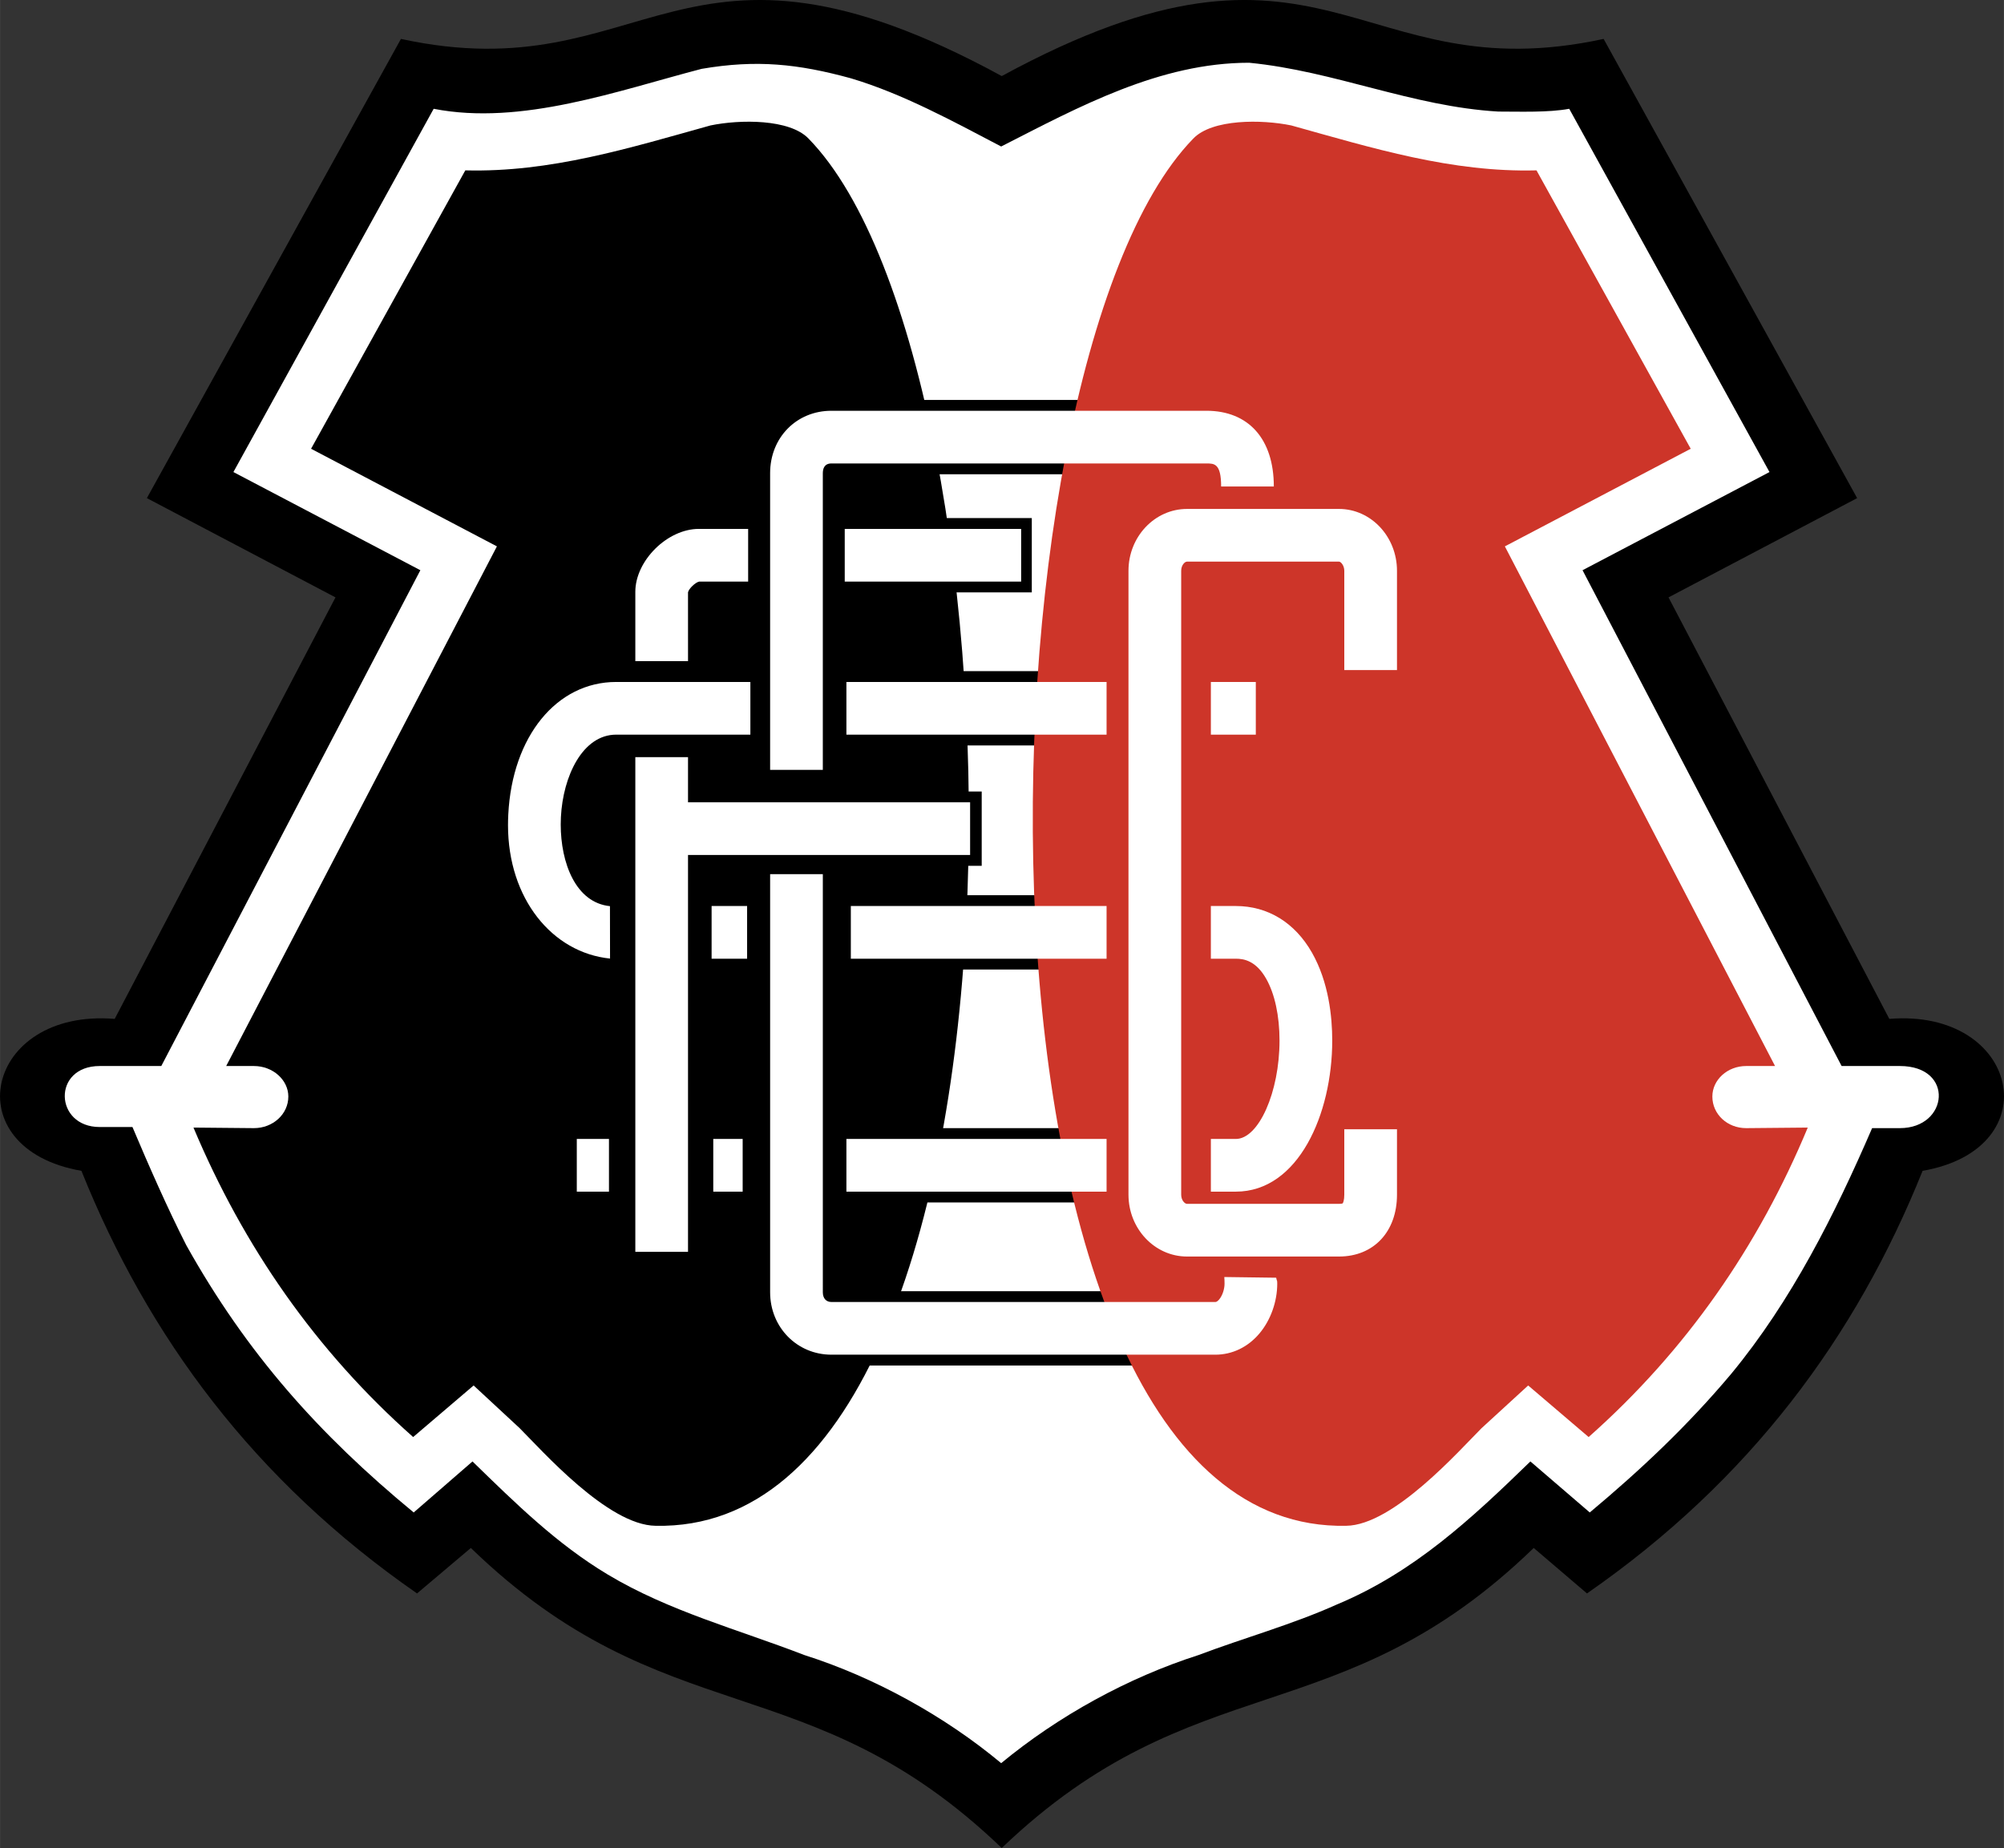
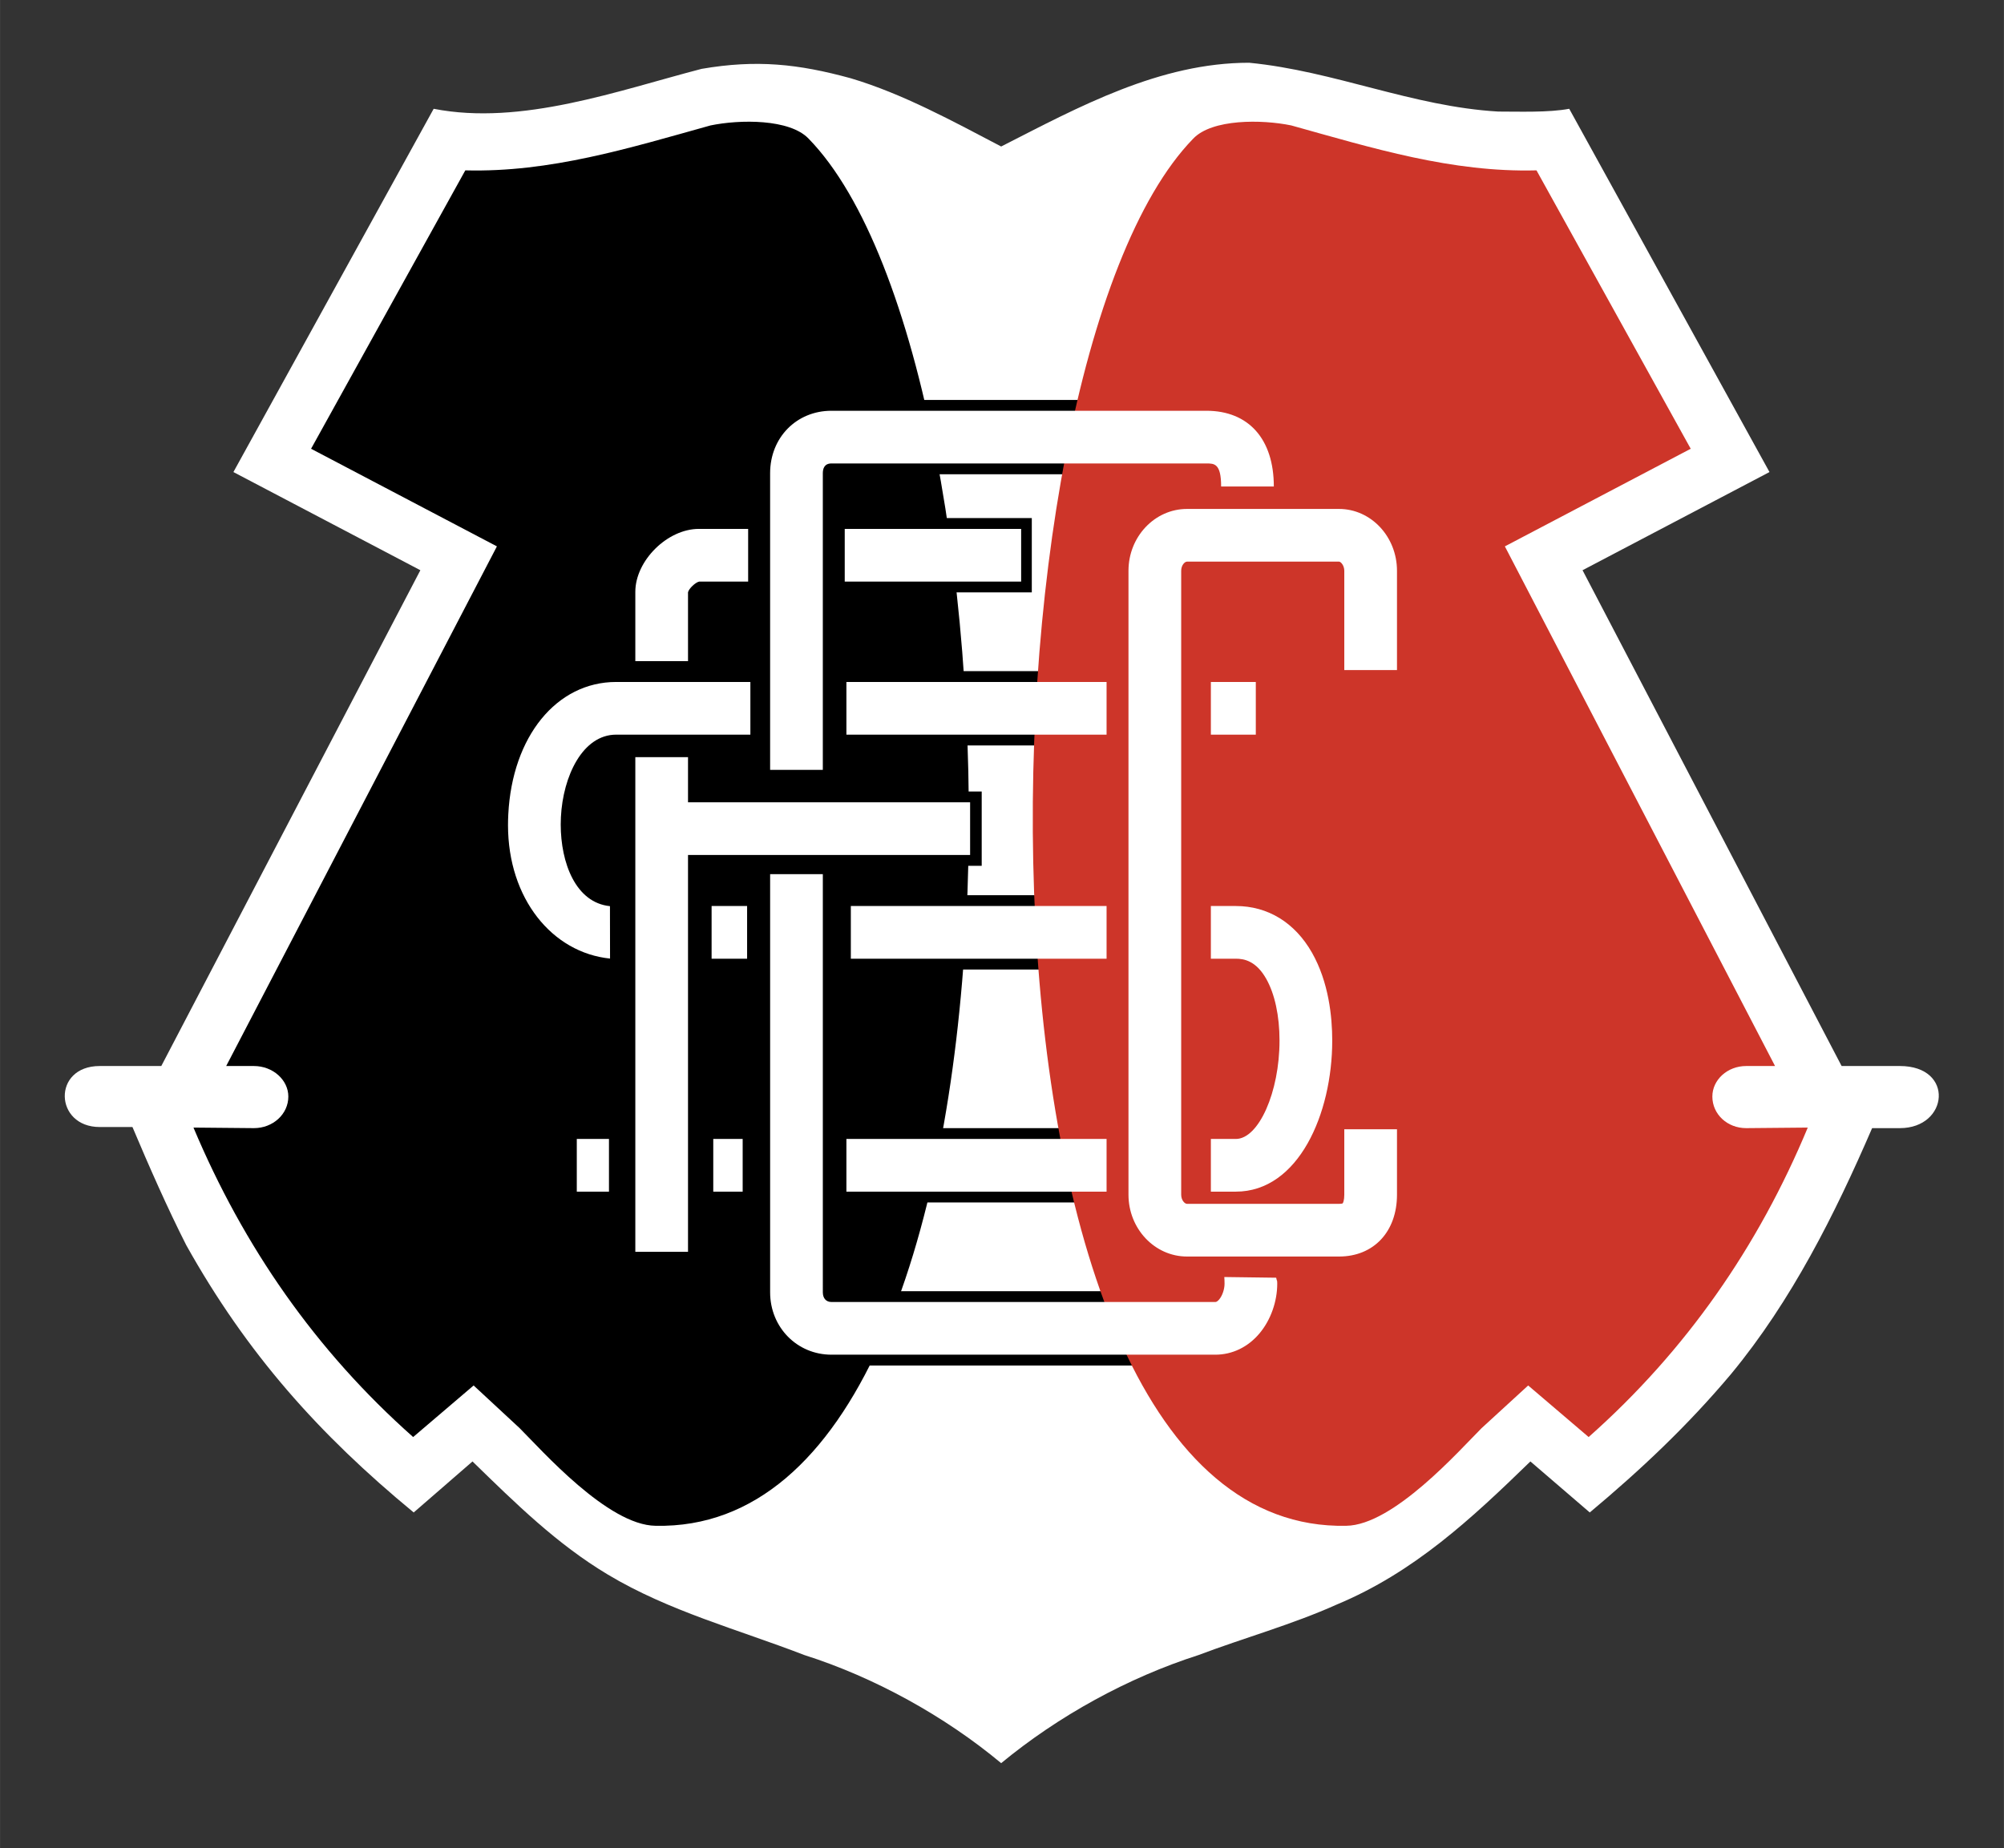
<svg xmlns="http://www.w3.org/2000/svg" width="2500" height="2306" viewBox="0 0 215.792 199.053">
  <rect x="0" y="0" width="215.792" height="199.053" fill="#333333" stroke="none" />
-   <path d="M107.867 199.053c-20.789-19.952-36.26-12.067-57.168-32.318l-5.794 4.898c-17.562-12.187-28.972-27.658-36.141-45.519-13.74-2.39-10.394-17.503 3.584-16.368l23.775-45.4-20.311-10.692 27.36-49.462c26.703 5.795 29.868-14.994 64.695 4.002 34.946-18.997 38.052 1.792 64.814-4.002l27.3 49.462-20.311 10.692 23.776 45.4c13.978-1.135 17.323 13.979 3.584 16.368-7.169 17.861-18.578 33.333-36.141 45.519l-5.735-4.898c-20.907 20.251-36.439 12.366-57.287 32.318z" />
  <path d="M10.734 114.824h6.631L45.263 61.42 25.131 50.846l21.565-39.128c9.438 1.852 19.893-1.971 28.853-4.301 5.915-1.015 10.394-.538 16.069 1.016 5.615 1.672 11.052 4.659 16.188 7.347 8.423-4.301 17.085-9.021 26.703-9.021 9.2.896 17.563 4.719 26.822 5.258 2.271 0 5.436.119 7.646-.299l21.565 39.128-20.131 10.574 27.898 53.404h6.272c5.914 0 5.257 6.691 0 6.691h-2.987c-4.002 9.259-8.662 18.578-15.172 26.463-4.72 5.615-9.737 10.334-15.233 14.934l-6.393-5.496c-6.392 6.213-12.544 11.948-20.848 15.412-4.779 2.151-9.977 3.584-14.875 5.437-7.646 2.449-15.113 6.571-21.267 11.649-6.093-5.078-13.679-9.259-21.207-11.649-7.108-2.748-14.576-4.719-21.146-8.662-5.496-3.286-9.976-7.707-14.576-12.187l-6.332 5.496c-10.215-8.422-17.981-17.144-24.492-28.792-2.031-4.003-4.002-8.483-5.794-12.725h-3.525c-4.898 0-5.137-6.571 0-6.571z" fill="#fff" />
  <path d="M100.595 85.254h5.116v8.005h-5.116zM98.936 55.804h12.169v8.005H98.936zM100.18 72.292h12.446v8.005H100.18zM97.277 43.08h21.157v8.006H97.277zM90.792 139.077h-.104v8.006h33.553v-8.006zM97.691 121.515h19.498v8.005H97.691zM101.01 96.425h12.446v8.005H101.01z" />
  <path d="M24.354 114.824h2.987c2.031 0 3.704 1.494 3.704 3.286 0 1.912-1.672 3.405-3.704 3.405l-6.511-.06c5.376 12.783 13.142 24.014 23.656 33.333l6.512-5.555 4.958 4.6c2.39 2.39 9.499 10.454 14.636 10.514 42.951.896 40.741-124.492 16.487-149.402-2.031-2.15-7.408-2.09-10.573-1.433-8.782 2.449-17.264 5.078-26.403 4.839L33.494 48.337l20.012 10.514-29.152 55.973z" />
  <path d="M191.14 114.824h-3.106c-2.031 0-3.644 1.494-3.644 3.286 0 1.912 1.613 3.405 3.644 3.405l6.63-.06c-5.316 12.783-13.082 24.014-23.596 33.333l-6.512-5.555-5.018 4.6c-2.39 2.39-9.498 10.454-14.576 10.514-43.01.896-40.74-124.432-16.486-149.402 2.03-2.15 7.407-2.09 10.573-1.433 8.781 2.449 17.264 5.078 26.403 4.839l16.607 29.987-20.013 10.514 29.094 55.972z" fill="#cd3529" />
  <g fill="#fff">
    <path d="M90.961 56.969h18.997v5.675H90.961zM74.085 63.796c.083-.388.807-1.08 1.207-1.152h5.268v-5.675h-5.31c-3.388 0-6.839 3.422-6.839 6.78v7.467h5.675l-.001-7.42zM130.388 73.457h4.839v5.675h-4.839zM91.141 73.457h28.016v5.675H91.141zM66.35 79.131H80.8v-5.675H66.35c-6.418 0-11.196 5.868-11.619 14.27-.02.391-.03.777-.03 1.157 0 7.898 4.752 13.736 10.988 14.367l-.01-5.646c-3.7-.374-5.301-4.677-5.301-8.794 0-.267.006-.533.02-.797.222-4.414 2.338-8.882 5.952-8.882zM76.625 97.59h3.823v5.675h-3.823zM91.618 97.59h27.539v5.675H91.618zM133.076 122.68h-2.688v5.675h2.688c6.742 0 10.381-8.384 10.381-16.272 0-2.568-.378-6.294-2.179-9.465-1.842-3.242-4.754-5.028-8.203-5.028h-2.688v5.675h2.688c.877 0 2.17.223 3.267 2.155.928 1.633 1.438 3.999 1.438 6.663.002 5.546-2.241 10.597-4.704 10.597zM91.141 122.68h28.016v5.675H91.141zM76.804 122.68h3.166v5.675h-3.166zM62.108 122.68h3.465v5.675h-3.465z" />
    <path d="M88.602 50.965c0-.477.161-1.045.926-1.045h40.382c.849 0 1.583 0 1.583 2.479h5.674c0-5.106-2.713-8.154-7.258-8.154H89.528c-3.763 0-6.602 2.89-6.602 6.72v31.96h5.675v-31.96zM131.835 137.551c.018.098.026.617.026.727 0 .575-.23 1.275-.577 1.689-.229.274-.372.274-.419.274H89.528c-.572 0-.926-.4-.926-1.045V94.155h-5.675v45.042c0 3.769 2.899 6.72 6.602 6.72h41.337c1.832 0 3.526-.82 4.771-2.309 1.208-1.445 1.898-3.436 1.898-5.341 0-.442-.037-.215-.114-.641l-5.586-.075z" />
    <path d="M150.43 72.172V61.479c0-3.673-2.8-6.66-6.243-6.66h-16.368c-3.475 0-6.303 2.987-6.303 6.66v67.205c0 3.673 2.828 6.66 6.303 6.66h16.368c3.734 0 6.243-2.676 6.243-6.66v-7.049h-5.675v7.049c0 .586-.123.869-.171.934-.022.01-.124.051-.396.051H127.82c-.25 0-.628-.393-.628-.985V61.479c0-.592.378-.985.628-.985h16.368c.194 0 .567.416.567.985v10.693h5.675zM104.462 92.094v-5.675H74.085v-4.862h-5.674v53.28h5.674V92.094z" />
  </g>
</svg>